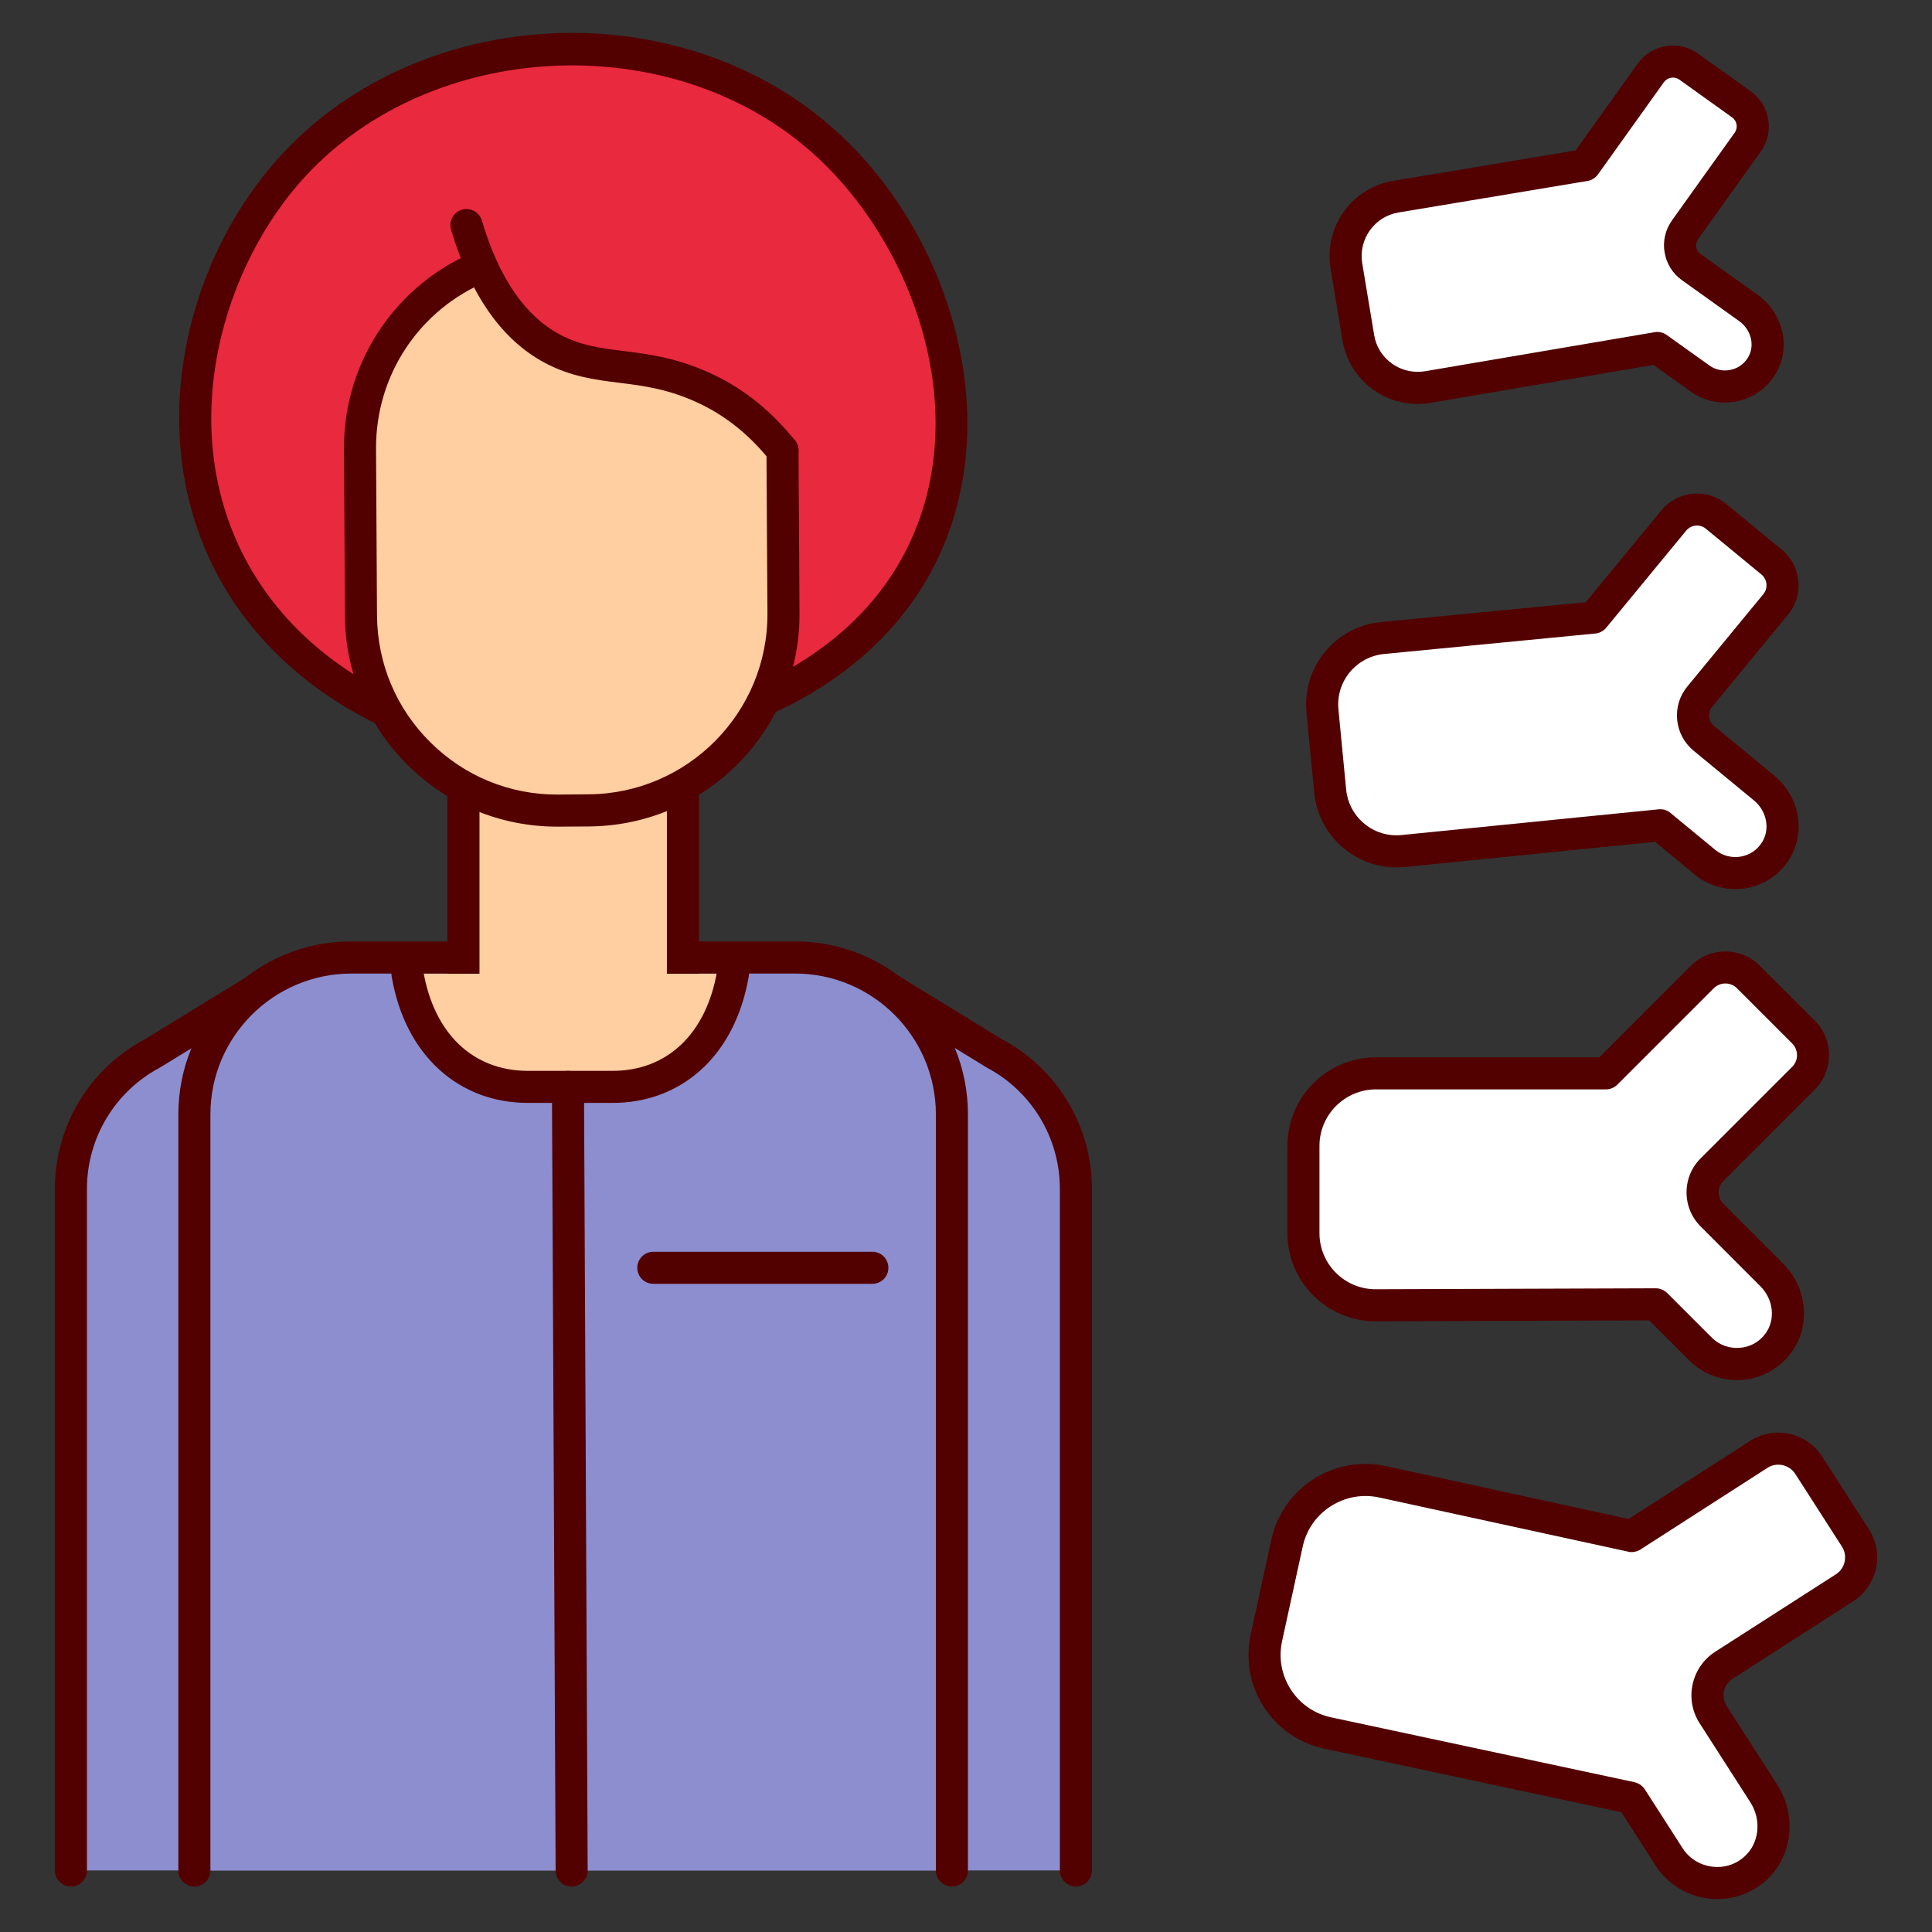
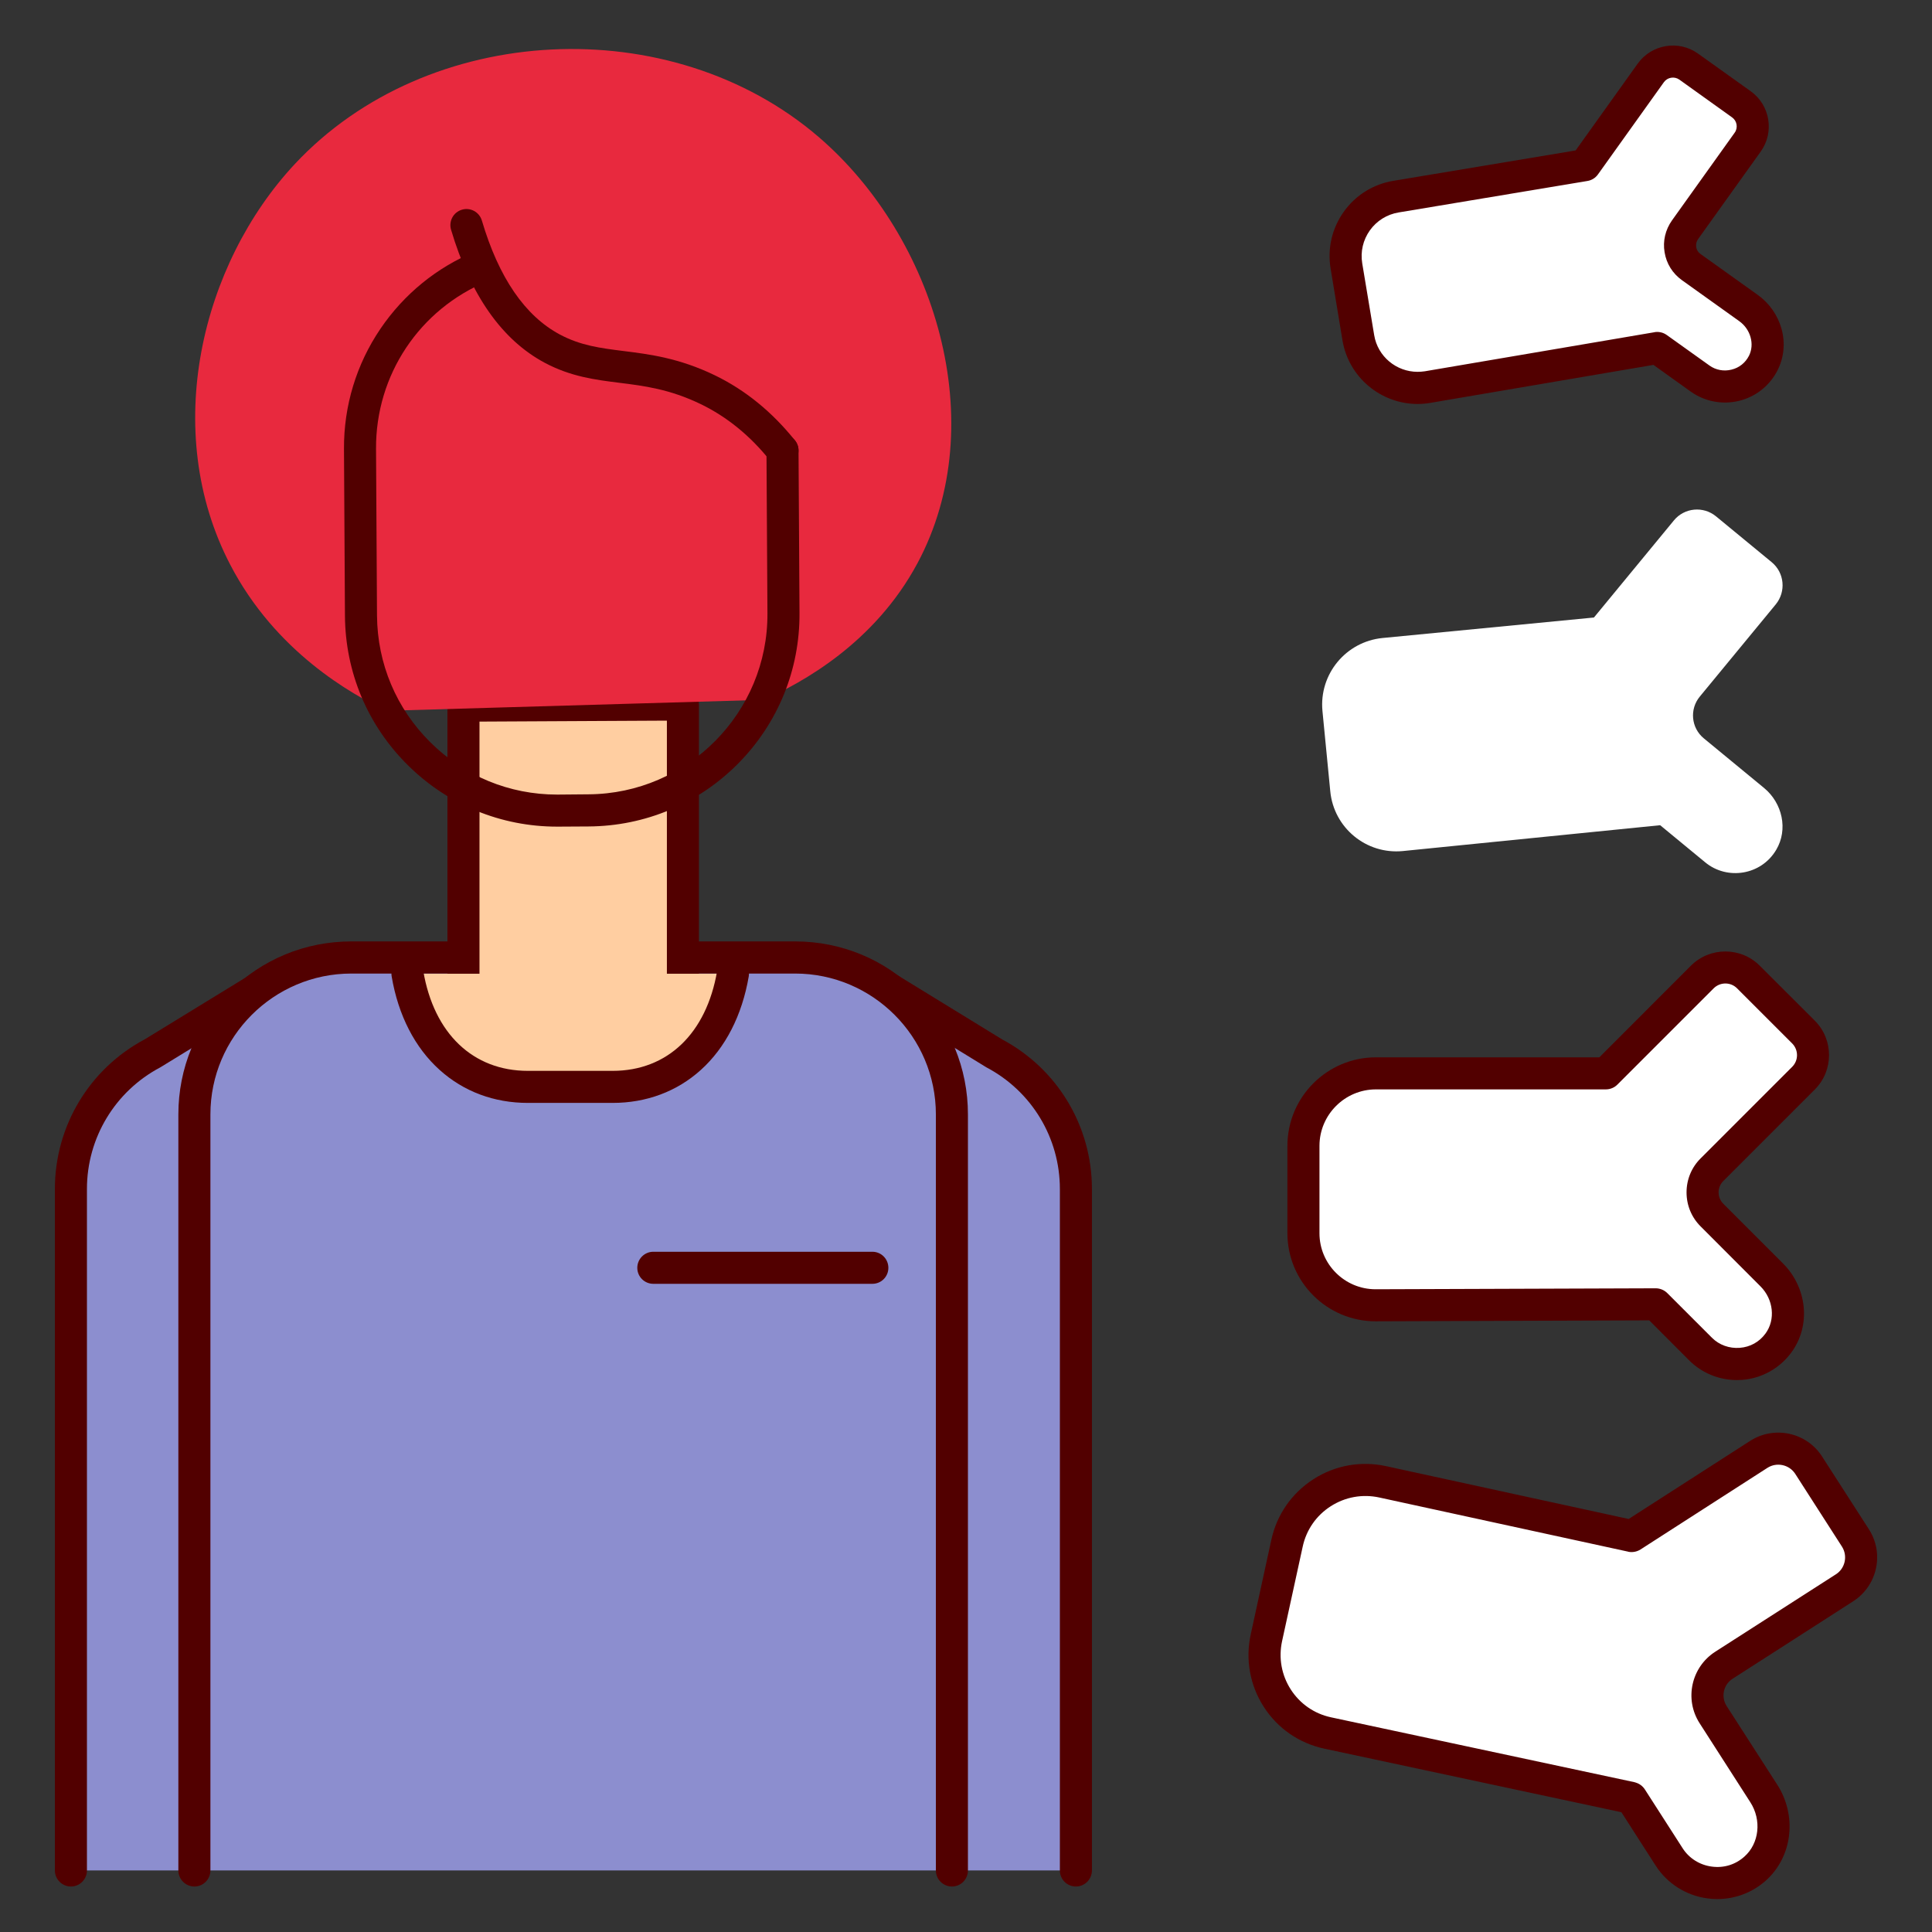
<svg xmlns="http://www.w3.org/2000/svg" width="22" height="22" viewBox="0 0 22 22" fill="none">
  <rect x="0" y="0" width="22" height="22" fill="#333333" stroke="none" />
  <path d="M0.808 21.299V13.539C0.808 12.89 1.167 12.296 1.739 11.993C2.129 11.755 2.517 11.517 2.905 11.279C2.907 11.279 2.907 11.277 2.908 11.276L10.151 11.276C10.152 11.277 10.152 11.279 10.153 11.279C10.542 11.517 10.93 11.755 11.32 11.993C11.892 12.296 12.251 12.89 12.251 13.539V21.299H0.808Z" fill="#8C8ECF" />
  <path d="M12.251 21.482C12.15 21.482 12.069 21.4 12.069 21.299V13.539C12.069 12.958 11.749 12.427 11.234 12.155C11.231 12.153 11.228 12.151 11.224 12.149L10.97 11.993C10.684 11.818 10.389 11.637 10.098 11.459L2.961 11.459C2.676 11.633 2.388 11.81 2.108 11.981L1.834 12.149C1.831 12.151 1.828 12.153 1.824 12.155C1.31 12.427 0.99 12.958 0.99 13.539V21.299C0.99 21.4 0.908 21.482 0.808 21.482C0.707 21.482 0.625 21.4 0.625 21.299V13.539C0.625 12.824 1.017 12.171 1.648 11.835L1.918 11.67C2.206 11.493 2.505 11.31 2.799 11.13C2.83 11.106 2.868 11.094 2.908 11.094L10.151 11.094C10.191 11.094 10.229 11.107 10.261 11.13C10.561 11.315 10.866 11.501 11.161 11.682L11.41 11.835C12.042 12.171 12.434 12.824 12.434 13.539V21.299C12.434 21.4 12.352 21.482 12.251 21.482ZM3.061 11.376C3.061 11.376 3.061 11.376 3.061 11.376C3.061 11.376 3.061 11.376 3.061 11.376ZM9.996 11.372C9.996 11.372 9.996 11.372 9.996 11.372C9.996 11.372 9.996 11.372 9.996 11.372ZM10.154 11.096C10.154 11.096 10.154 11.096 10.154 11.096C10.154 11.096 10.154 11.096 10.154 11.096Z" fill="#520000" />
-   <path d="M2.214 21.299V12.69C2.214 11.703 3.014 10.903 4.001 10.903H5.277H7.777H8.987H9.054C10.04 10.903 10.84 11.703 10.84 12.69V21.299H2.214Z" fill="#8C8ECF" />
+   <path d="M2.214 21.299V12.69C2.214 11.703 3.014 10.903 4.001 10.903H5.277H7.777H8.987H9.054C10.04 10.903 10.84 11.703 10.84 12.69H2.214Z" fill="#8C8ECF" />
  <path d="M10.84 21.482C10.739 21.482 10.657 21.4 10.657 21.299V12.69C10.657 11.806 9.938 11.086 9.054 11.086H4.001C3.116 11.086 2.396 11.806 2.396 12.69V21.299C2.396 21.4 2.315 21.482 2.214 21.482C2.113 21.482 2.031 21.4 2.031 21.299V12.69C2.031 12.164 2.236 11.669 2.608 11.297C2.98 10.925 3.475 10.72 4.001 10.72H9.054C9.579 10.72 10.074 10.925 10.446 11.297C10.818 11.669 11.022 12.164 11.022 12.69V21.299C11.022 21.4 10.941 21.482 10.84 21.482Z" fill="#520000" />
  <path d="M7.777 11.273V8.023L5.277 8.035V11.273H7.777Z" fill="#FFCEA1" />
  <path d="M7.777 11.456C7.676 11.456 7.594 11.374 7.594 11.273V8.206L5.46 8.217V11.273C5.46 11.374 5.378 11.456 5.277 11.456C5.176 11.456 5.095 11.374 5.095 11.273V8.035C5.095 7.934 5.176 7.853 5.276 7.852L7.776 7.84C7.825 7.84 7.871 7.859 7.906 7.893C7.94 7.928 7.959 7.974 7.959 8.023V11.273C7.959 11.374 7.878 11.456 7.777 11.456Z" fill="#520000" />
  <path d="M4.64 11.088C4.783 11.931 5.343 12.377 6.011 12.377H6.976C7.644 12.377 8.202 11.931 8.346 11.088H4.64Z" fill="#FFCEA1" />
  <path d="M6.976 12.559H6.011C5.627 12.559 5.28 12.43 5.007 12.184C4.725 11.931 4.535 11.562 4.46 11.119C4.443 11.02 4.51 10.925 4.609 10.908C4.708 10.891 4.803 10.958 4.82 11.057C4.941 11.769 5.386 12.194 6.011 12.194H6.976C7.6 12.194 8.044 11.769 8.166 11.057C8.183 10.958 8.277 10.891 8.376 10.908C8.476 10.925 8.543 11.019 8.526 11.119C8.45 11.562 8.261 11.931 7.98 12.184C7.707 12.43 7.36 12.559 6.976 12.559Z" fill="#520000" />
  <path d="M8.697 7.969C9.128 7.777 9.957 7.328 10.447 6.414C11.303 4.818 10.647 2.701 9.326 1.563C7.641 0.112 4.869 0.248 3.356 1.869C2.294 3.008 1.828 4.904 2.621 6.429C3.137 7.422 4.003 7.906 4.399 8.094L8.697 7.969Z" fill="#E8293E" />
-   <path d="M4.399 8.277C4.373 8.277 4.346 8.271 4.32 8.259C4.002 8.107 3.706 7.921 3.44 7.705C3.025 7.367 2.695 6.966 2.459 6.514C2.257 6.125 2.127 5.702 2.071 5.256C2.019 4.837 2.033 4.404 2.114 3.971C2.269 3.135 2.663 2.345 3.223 1.744C3.609 1.331 4.078 1.001 4.617 0.766C5.134 0.54 5.689 0.411 6.268 0.381C6.845 0.352 7.411 0.425 7.951 0.597C8.512 0.776 9.015 1.054 9.445 1.425C9.788 1.72 10.087 2.075 10.335 2.482C10.581 2.886 10.764 3.32 10.88 3.772C10.999 4.24 11.04 4.706 11.001 5.158C10.959 5.641 10.826 6.092 10.608 6.5C10.131 7.388 9.346 7.88 8.771 8.136C8.679 8.177 8.571 8.135 8.53 8.043C8.489 7.951 8.53 7.843 8.623 7.802C9.145 7.569 9.858 7.125 10.286 6.327C11.135 4.745 10.404 2.733 9.207 1.702C7.599 0.316 4.928 0.453 3.49 1.994C2.542 3.009 1.996 4.83 2.783 6.345C3.227 7.198 3.95 7.677 4.478 7.929C4.569 7.973 4.607 8.082 4.564 8.173C4.533 8.238 4.467 8.277 4.399 8.277Z" fill="#520000" />
-   <path d="M8.911 5.13V5.133C8.914 5.749 8.918 6.365 8.922 6.981C8.929 8.215 7.935 9.221 6.701 9.228L6.357 9.23C5.124 9.237 4.118 8.243 4.111 7.01L4.1 5.112C4.094 4.174 4.667 3.368 5.484 3.032L8.911 5.13Z" fill="#FFCEA1" />
  <path d="M6.344 9.413C5.704 9.413 5.101 9.165 4.646 8.715C4.187 8.262 3.932 7.656 3.928 7.011L3.917 5.113C3.914 4.622 4.058 4.148 4.332 3.744C4.6 3.349 4.974 3.044 5.414 2.863C5.507 2.825 5.614 2.87 5.653 2.963C5.691 3.056 5.646 3.163 5.553 3.201C4.776 3.521 4.277 4.27 4.282 5.111L4.293 7.009C4.297 7.557 4.513 8.07 4.903 8.455C5.289 8.838 5.801 9.048 6.344 9.048C6.348 9.048 6.352 9.048 6.356 9.048L6.7 9.045C7.831 9.039 8.746 8.113 8.739 6.983C8.735 6.366 8.732 5.75 8.728 5.134C8.728 5.133 8.728 5.133 8.728 5.133V5.13C8.728 5.029 8.81 4.947 8.911 4.947C9.012 4.947 9.093 5.029 9.093 5.13V5.132C9.097 5.748 9.101 6.364 9.104 6.98C9.108 7.626 8.86 8.234 8.407 8.693C7.953 9.152 7.348 9.407 6.702 9.411L6.359 9.413C6.354 9.413 6.349 9.413 6.344 9.413Z" fill="#520000" />
  <path d="M5.312 2.563C5.567 3.426 5.962 3.795 6.289 3.97C6.846 4.266 7.324 4.083 8.059 4.438C8.477 4.639 8.751 4.93 8.911 5.13L5.312 2.563Z" fill="#E8293E" />
  <path d="M8.911 5.312C8.857 5.312 8.804 5.289 8.768 5.244C8.543 4.962 8.277 4.746 7.98 4.602C7.626 4.431 7.335 4.394 7.053 4.359C6.782 4.325 6.501 4.29 6.203 4.131C5.717 3.872 5.358 3.362 5.136 2.615C5.108 2.518 5.163 2.416 5.26 2.388C5.356 2.359 5.458 2.414 5.487 2.511C5.679 3.161 5.978 3.597 6.375 3.809C6.613 3.936 6.838 3.964 7.099 3.997C7.395 4.034 7.731 4.076 8.139 4.273C8.486 4.441 8.793 4.691 9.053 5.016C9.116 5.095 9.103 5.209 9.025 5.272C8.991 5.299 8.951 5.312 8.911 5.312Z" fill="#520000" />
-   <path d="M6.509 21.482C6.409 21.482 6.327 21.4 6.327 21.3L6.285 12.377C6.285 12.277 6.366 12.194 6.467 12.194C6.467 12.194 6.468 12.194 6.468 12.194C6.568 12.194 6.65 12.275 6.65 12.376L6.692 21.298C6.692 21.399 6.611 21.481 6.51 21.482C6.51 21.482 6.509 21.482 6.509 21.482Z" fill="#520000" />
  <path d="M9.934 14.619H7.439C7.339 14.619 7.257 14.538 7.257 14.437C7.257 14.336 7.339 14.254 7.439 14.254H9.934C10.035 14.254 10.116 14.336 10.116 14.437C10.116 14.538 10.035 14.619 9.934 14.619Z" fill="#520000" />
  <path d="M18.579 17.491C18.58 17.491 18.581 17.491 18.582 17.49L20.029 16.561C20.22 16.439 20.472 16.494 20.595 16.684L21.128 17.514C21.25 17.704 21.195 17.957 21.005 18.08C20.547 18.374 20.088 18.669 19.63 18.963C19.441 19.084 19.386 19.336 19.507 19.525L20.085 20.423C20.26 20.696 20.227 21.064 19.985 21.279C19.682 21.547 19.218 21.473 19.007 21.146L18.576 20.475C18.576 20.474 18.575 20.474 18.574 20.473L15.117 19.734C14.625 19.627 14.313 19.142 14.421 18.651L14.655 17.573C14.762 17.08 15.25 16.766 15.743 16.874L18.579 17.491Z" fill="white" />
  <path d="M19.555 21.625C19.517 21.625 19.479 21.622 19.441 21.617C19.199 21.584 18.985 21.448 18.854 21.245L18.463 20.636L15.079 19.912C14.792 19.85 14.548 19.681 14.39 19.435C14.233 19.19 14.18 18.897 14.242 18.612L14.477 17.534C14.539 17.248 14.709 17.003 14.956 16.844C15.202 16.686 15.496 16.633 15.782 16.695L18.546 17.297L19.93 16.407C20.205 16.231 20.572 16.311 20.748 16.585L21.282 17.415C21.458 17.69 21.378 18.056 21.104 18.233C20.823 18.414 20.542 18.594 20.261 18.775L19.728 19.117C19.625 19.183 19.595 19.322 19.661 19.426L20.239 20.324C20.347 20.493 20.395 20.695 20.373 20.892C20.351 21.097 20.256 21.283 20.106 21.416C19.953 21.552 19.757 21.625 19.555 21.625ZM18.73 20.376L19.161 21.047C19.234 21.161 19.355 21.237 19.491 21.255C19.628 21.274 19.76 21.234 19.863 21.142C20.033 20.992 20.062 20.725 19.931 20.522L19.354 19.623C19.178 19.35 19.258 18.985 19.531 18.809L20.064 18.467C20.345 18.287 20.626 18.107 20.907 17.926C21.011 17.859 21.042 17.718 20.975 17.612L20.442 16.782C20.374 16.678 20.233 16.647 20.127 16.714L18.681 17.644C18.64 17.67 18.589 17.68 18.541 17.67C18.541 17.669 18.54 17.669 18.54 17.669L15.705 17.052C15.514 17.011 15.318 17.046 15.153 17.152C14.989 17.257 14.875 17.421 14.834 17.612L14.599 18.689C14.558 18.88 14.593 19.074 14.698 19.238C14.803 19.401 14.965 19.514 15.155 19.555L18.612 20.294C18.616 20.295 18.621 20.297 18.625 20.298C18.669 20.311 18.706 20.339 18.73 20.376ZM18.479 17.339C18.479 17.34 18.479 17.34 18.479 17.34C18.479 17.34 18.479 17.34 18.479 17.339ZM18.479 17.339C18.479 17.339 18.479 17.339 18.479 17.339C18.479 17.339 18.479 17.339 18.479 17.339Z" fill="#520000" />
  <path d="M18.286 12.223C18.287 12.223 18.288 12.222 18.288 12.221L19.386 11.124C19.53 10.98 19.764 10.98 19.908 11.124L20.538 11.754C20.682 11.898 20.682 12.132 20.538 12.276C20.19 12.624 19.842 12.971 19.495 13.319C19.351 13.462 19.351 13.694 19.495 13.837L20.176 14.519C20.383 14.725 20.424 15.056 20.252 15.292C20.037 15.587 19.613 15.61 19.365 15.362L18.856 14.854C18.856 14.853 18.855 14.852 18.854 14.852L15.664 14.864C15.21 14.864 14.843 14.497 14.843 14.043V13.048C14.843 12.592 15.212 12.223 15.668 12.223L18.286 12.223Z" fill="white" />
  <path d="M19.778 15.715C19.575 15.715 19.38 15.635 19.236 15.492L18.78 15.035L15.665 15.046C15.111 15.046 14.66 14.596 14.66 14.043V13.048C14.66 12.492 15.112 12.04 15.668 12.04H18.212L19.256 10.995C19.472 10.781 19.822 10.781 20.037 10.995L20.667 11.624C20.881 11.84 20.881 12.19 20.667 12.405L19.624 13.448C19.589 13.483 19.57 13.529 19.57 13.578C19.57 13.627 19.589 13.673 19.624 13.708L20.305 14.389C20.436 14.52 20.518 14.692 20.538 14.875C20.558 15.064 20.509 15.25 20.399 15.4C20.267 15.581 20.063 15.695 19.839 15.713C19.819 15.714 19.798 15.715 19.778 15.715ZM18.988 14.727L19.494 15.233C19.577 15.316 19.692 15.357 19.811 15.348C19.93 15.339 20.034 15.281 20.104 15.185C20.22 15.027 20.195 14.796 20.047 14.648L19.366 13.966C19.262 13.863 19.205 13.725 19.205 13.578C19.205 13.431 19.262 13.293 19.366 13.19L20.409 12.147C20.481 12.074 20.481 11.956 20.408 11.882L19.779 11.253C19.706 11.181 19.588 11.181 19.514 11.254L18.419 12.349C18.384 12.385 18.336 12.405 18.286 12.405H15.668C15.314 12.405 15.025 12.694 15.025 13.048V14.043C15.025 14.395 15.312 14.681 15.664 14.681L18.853 14.67C18.904 14.67 18.953 14.691 18.988 14.727ZM18.707 14.959C18.707 14.959 18.707 14.959 18.707 14.959C18.707 14.959 18.707 14.959 18.707 14.959ZM18.706 14.958C18.706 14.958 18.706 14.958 18.706 14.958C18.706 14.958 18.706 14.958 18.706 14.958ZM18.141 12.113C18.141 12.113 18.141 12.113 18.141 12.113C18.141 12.113 18.141 12.113 18.141 12.113Z" fill="#520000" />
  <path d="M18.148 7.032C18.149 7.032 18.15 7.032 18.151 7.031L19.061 5.926C19.18 5.781 19.395 5.76 19.541 5.88L20.175 6.402C20.32 6.522 20.34 6.736 20.221 6.882C19.933 7.232 19.644 7.582 19.356 7.932C19.237 8.076 19.257 8.289 19.402 8.408L20.088 8.973C20.296 9.145 20.364 9.445 20.226 9.677C20.055 9.967 19.668 10.026 19.418 9.82L18.906 9.398C18.905 9.397 18.904 9.397 18.903 9.397L15.975 9.691C15.558 9.732 15.188 9.427 15.148 9.01L15.059 8.096C15.019 7.678 15.325 7.306 15.744 7.265L18.148 7.032Z" fill="white" />
-   <path d="M19.76 10.124C19.594 10.124 19.432 10.068 19.302 9.961L18.847 9.586L15.993 9.873C15.962 9.876 15.932 9.877 15.902 9.877C15.423 9.877 15.013 9.513 14.966 9.028L14.877 8.114C14.853 7.863 14.928 7.617 15.088 7.423C15.249 7.228 15.475 7.108 15.726 7.083L18.057 6.858L18.92 5.81C19.103 5.588 19.434 5.556 19.656 5.738L20.291 6.261C20.513 6.444 20.545 6.775 20.362 6.997L19.497 8.048C19.47 8.08 19.458 8.12 19.462 8.162C19.466 8.203 19.486 8.24 19.518 8.267L20.204 8.832C20.338 8.942 20.431 9.096 20.466 9.265C20.502 9.441 20.473 9.62 20.384 9.77C20.276 9.952 20.095 10.077 19.887 10.113C19.845 10.121 19.802 10.124 19.76 10.124ZM19.024 9.259L19.534 9.679C19.614 9.745 19.72 9.772 19.824 9.754C19.928 9.735 20.015 9.675 20.069 9.584C20.158 9.435 20.116 9.232 19.972 9.114L19.286 8.549C19.178 8.46 19.112 8.335 19.098 8.197C19.085 8.058 19.126 7.923 19.215 7.816L20.08 6.765C20.135 6.698 20.125 6.598 20.058 6.542L19.424 6.02C19.357 5.965 19.257 5.975 19.201 6.042L18.291 7.147C18.288 7.152 18.284 7.156 18.28 7.16C18.251 7.189 18.212 7.209 18.17 7.214C18.169 7.214 18.167 7.214 18.166 7.214L15.761 7.447C15.607 7.462 15.469 7.536 15.37 7.655C15.272 7.774 15.226 7.925 15.241 8.079L15.329 8.992C15.358 9.289 15.609 9.512 15.901 9.512C15.92 9.512 15.938 9.511 15.957 9.509L18.885 9.216C18.936 9.21 18.986 9.226 19.024 9.259ZM18.776 9.526C18.776 9.526 18.776 9.527 18.776 9.527C18.776 9.527 18.776 9.527 18.776 9.526Z" fill="#520000" />
  <path d="M18.046 1.881C18.046 1.881 18.047 1.88 18.048 1.88L18.799 0.829C18.898 0.691 19.089 0.659 19.228 0.758L19.83 1.188C19.968 1.287 20 1.479 19.902 1.617C19.664 1.95 19.426 2.283 19.188 2.616C19.09 2.753 19.121 2.943 19.258 3.041L19.911 3.508C20.109 3.649 20.188 3.915 20.079 4.132C19.942 4.404 19.598 4.481 19.36 4.311L18.873 3.963C18.873 3.963 18.872 3.962 18.871 3.962L16.254 4.407C15.881 4.469 15.53 4.218 15.467 3.845L15.332 3.029C15.269 2.654 15.522 2.301 15.896 2.238L18.046 1.881Z" fill="white" />
  <path d="M16.142 4.6C15.726 4.6 15.358 4.299 15.287 3.876L15.152 3.059C15.114 2.83 15.167 2.6 15.302 2.411C15.437 2.222 15.637 2.097 15.867 2.059L17.942 1.713L18.65 0.723C18.808 0.504 19.114 0.453 19.334 0.609L19.937 1.04C20.156 1.197 20.207 1.504 20.051 1.724C19.812 2.057 19.574 2.39 19.337 2.722C19.317 2.749 19.31 2.781 19.315 2.814C19.32 2.846 19.338 2.874 19.365 2.893L20.017 3.359C20.148 3.453 20.243 3.589 20.286 3.743C20.331 3.903 20.315 4.07 20.242 4.215C20.154 4.39 19.995 4.517 19.805 4.564C19.614 4.611 19.413 4.573 19.254 4.46L18.828 4.155L16.285 4.588C16.237 4.596 16.189 4.6 16.142 4.6ZM18.075 2.061L15.927 2.419C15.794 2.441 15.677 2.514 15.599 2.623C15.521 2.733 15.49 2.866 15.512 2.999L15.648 3.816C15.688 4.06 15.901 4.234 16.142 4.234C16.169 4.234 16.196 4.232 16.224 4.228L18.84 3.783C18.843 3.782 18.846 3.782 18.849 3.781C18.894 3.776 18.94 3.787 18.977 3.813C18.978 3.814 18.979 3.814 18.98 3.815L19.467 4.163C19.538 4.214 19.63 4.231 19.717 4.209C19.805 4.188 19.875 4.131 19.916 4.051C19.982 3.919 19.934 3.749 19.805 3.657L19.152 3.19C19.046 3.114 18.976 3.002 18.955 2.873C18.933 2.745 18.964 2.616 19.039 2.51C19.277 2.177 19.515 1.844 19.753 1.511C19.793 1.456 19.78 1.377 19.724 1.337L19.122 0.906C19.066 0.867 18.987 0.88 18.947 0.936L18.197 1.985C18.168 2.026 18.125 2.053 18.075 2.061ZM17.895 1.779C17.895 1.779 17.895 1.779 17.895 1.779C17.895 1.779 17.895 1.779 17.895 1.779ZM17.896 1.779C17.895 1.779 17.895 1.779 17.895 1.779C17.895 1.779 17.895 1.779 17.896 1.779ZM17.896 1.779C17.896 1.779 17.896 1.779 17.896 1.779C17.896 1.779 17.896 1.779 17.896 1.779ZM18.02 1.7C18.02 1.7 18.02 1.7 18.02 1.7C18.02 1.7 18.02 1.7 18.02 1.7Z" fill="#520000" />
</svg>